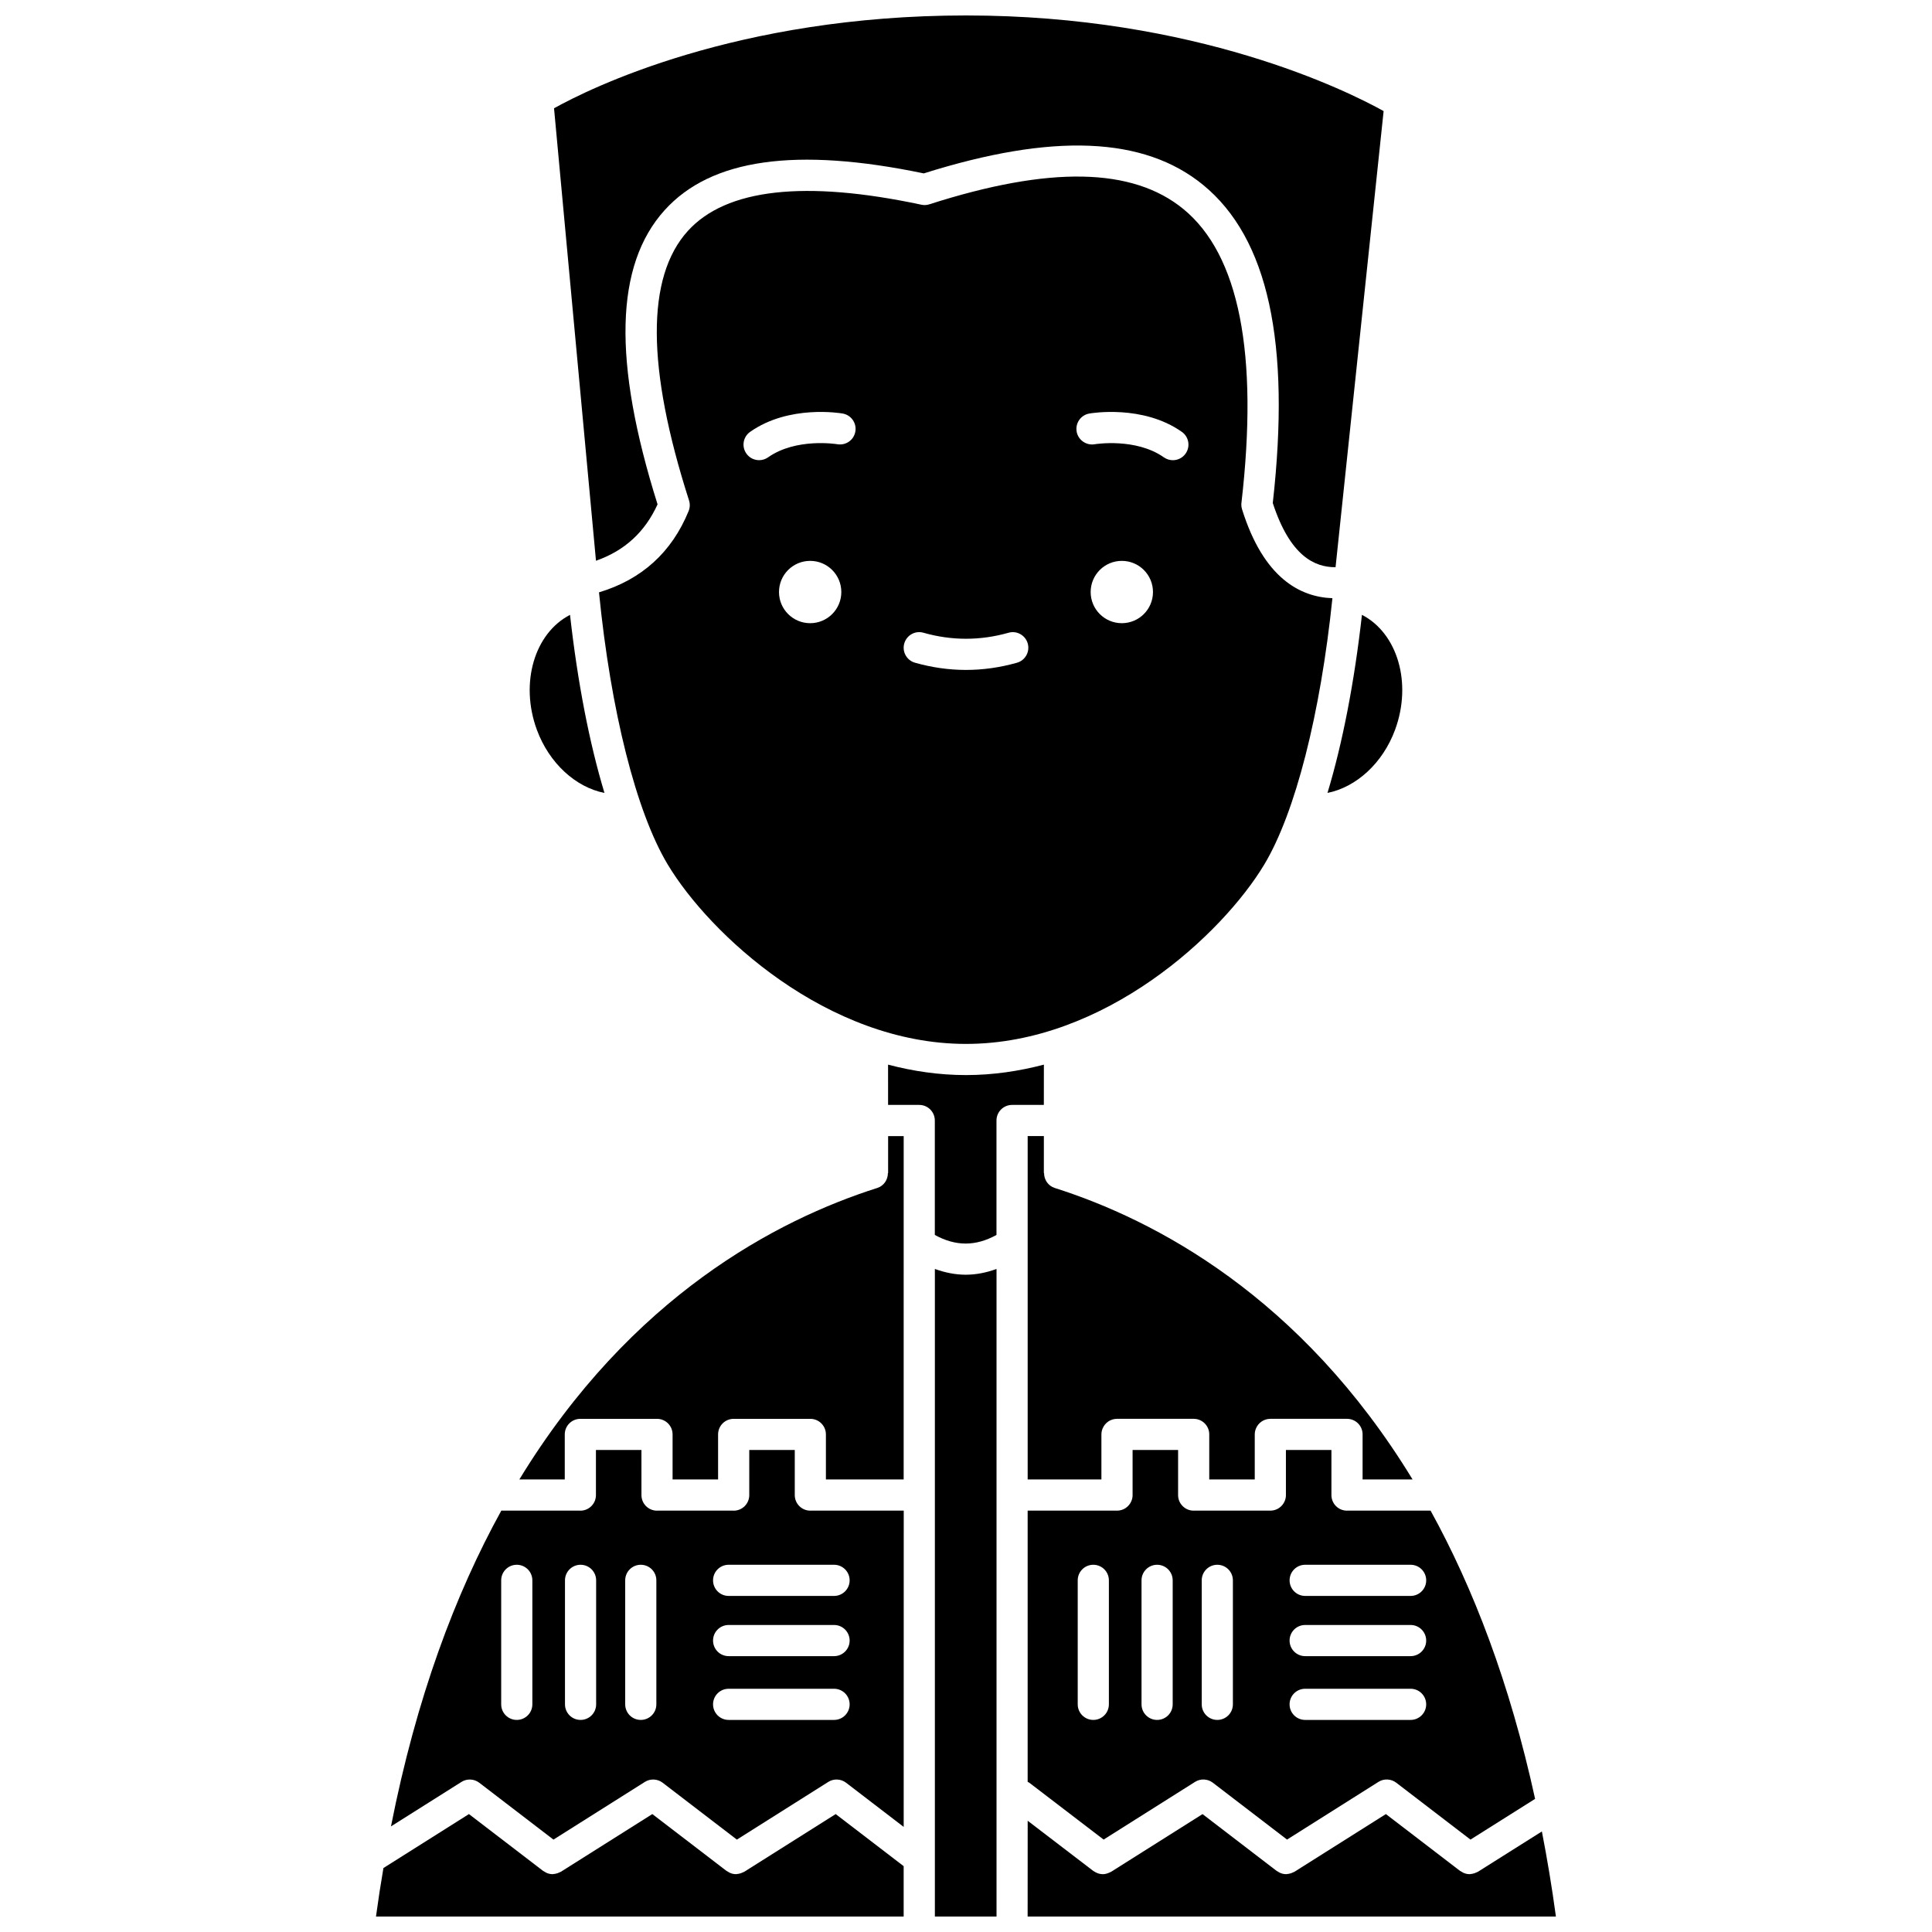
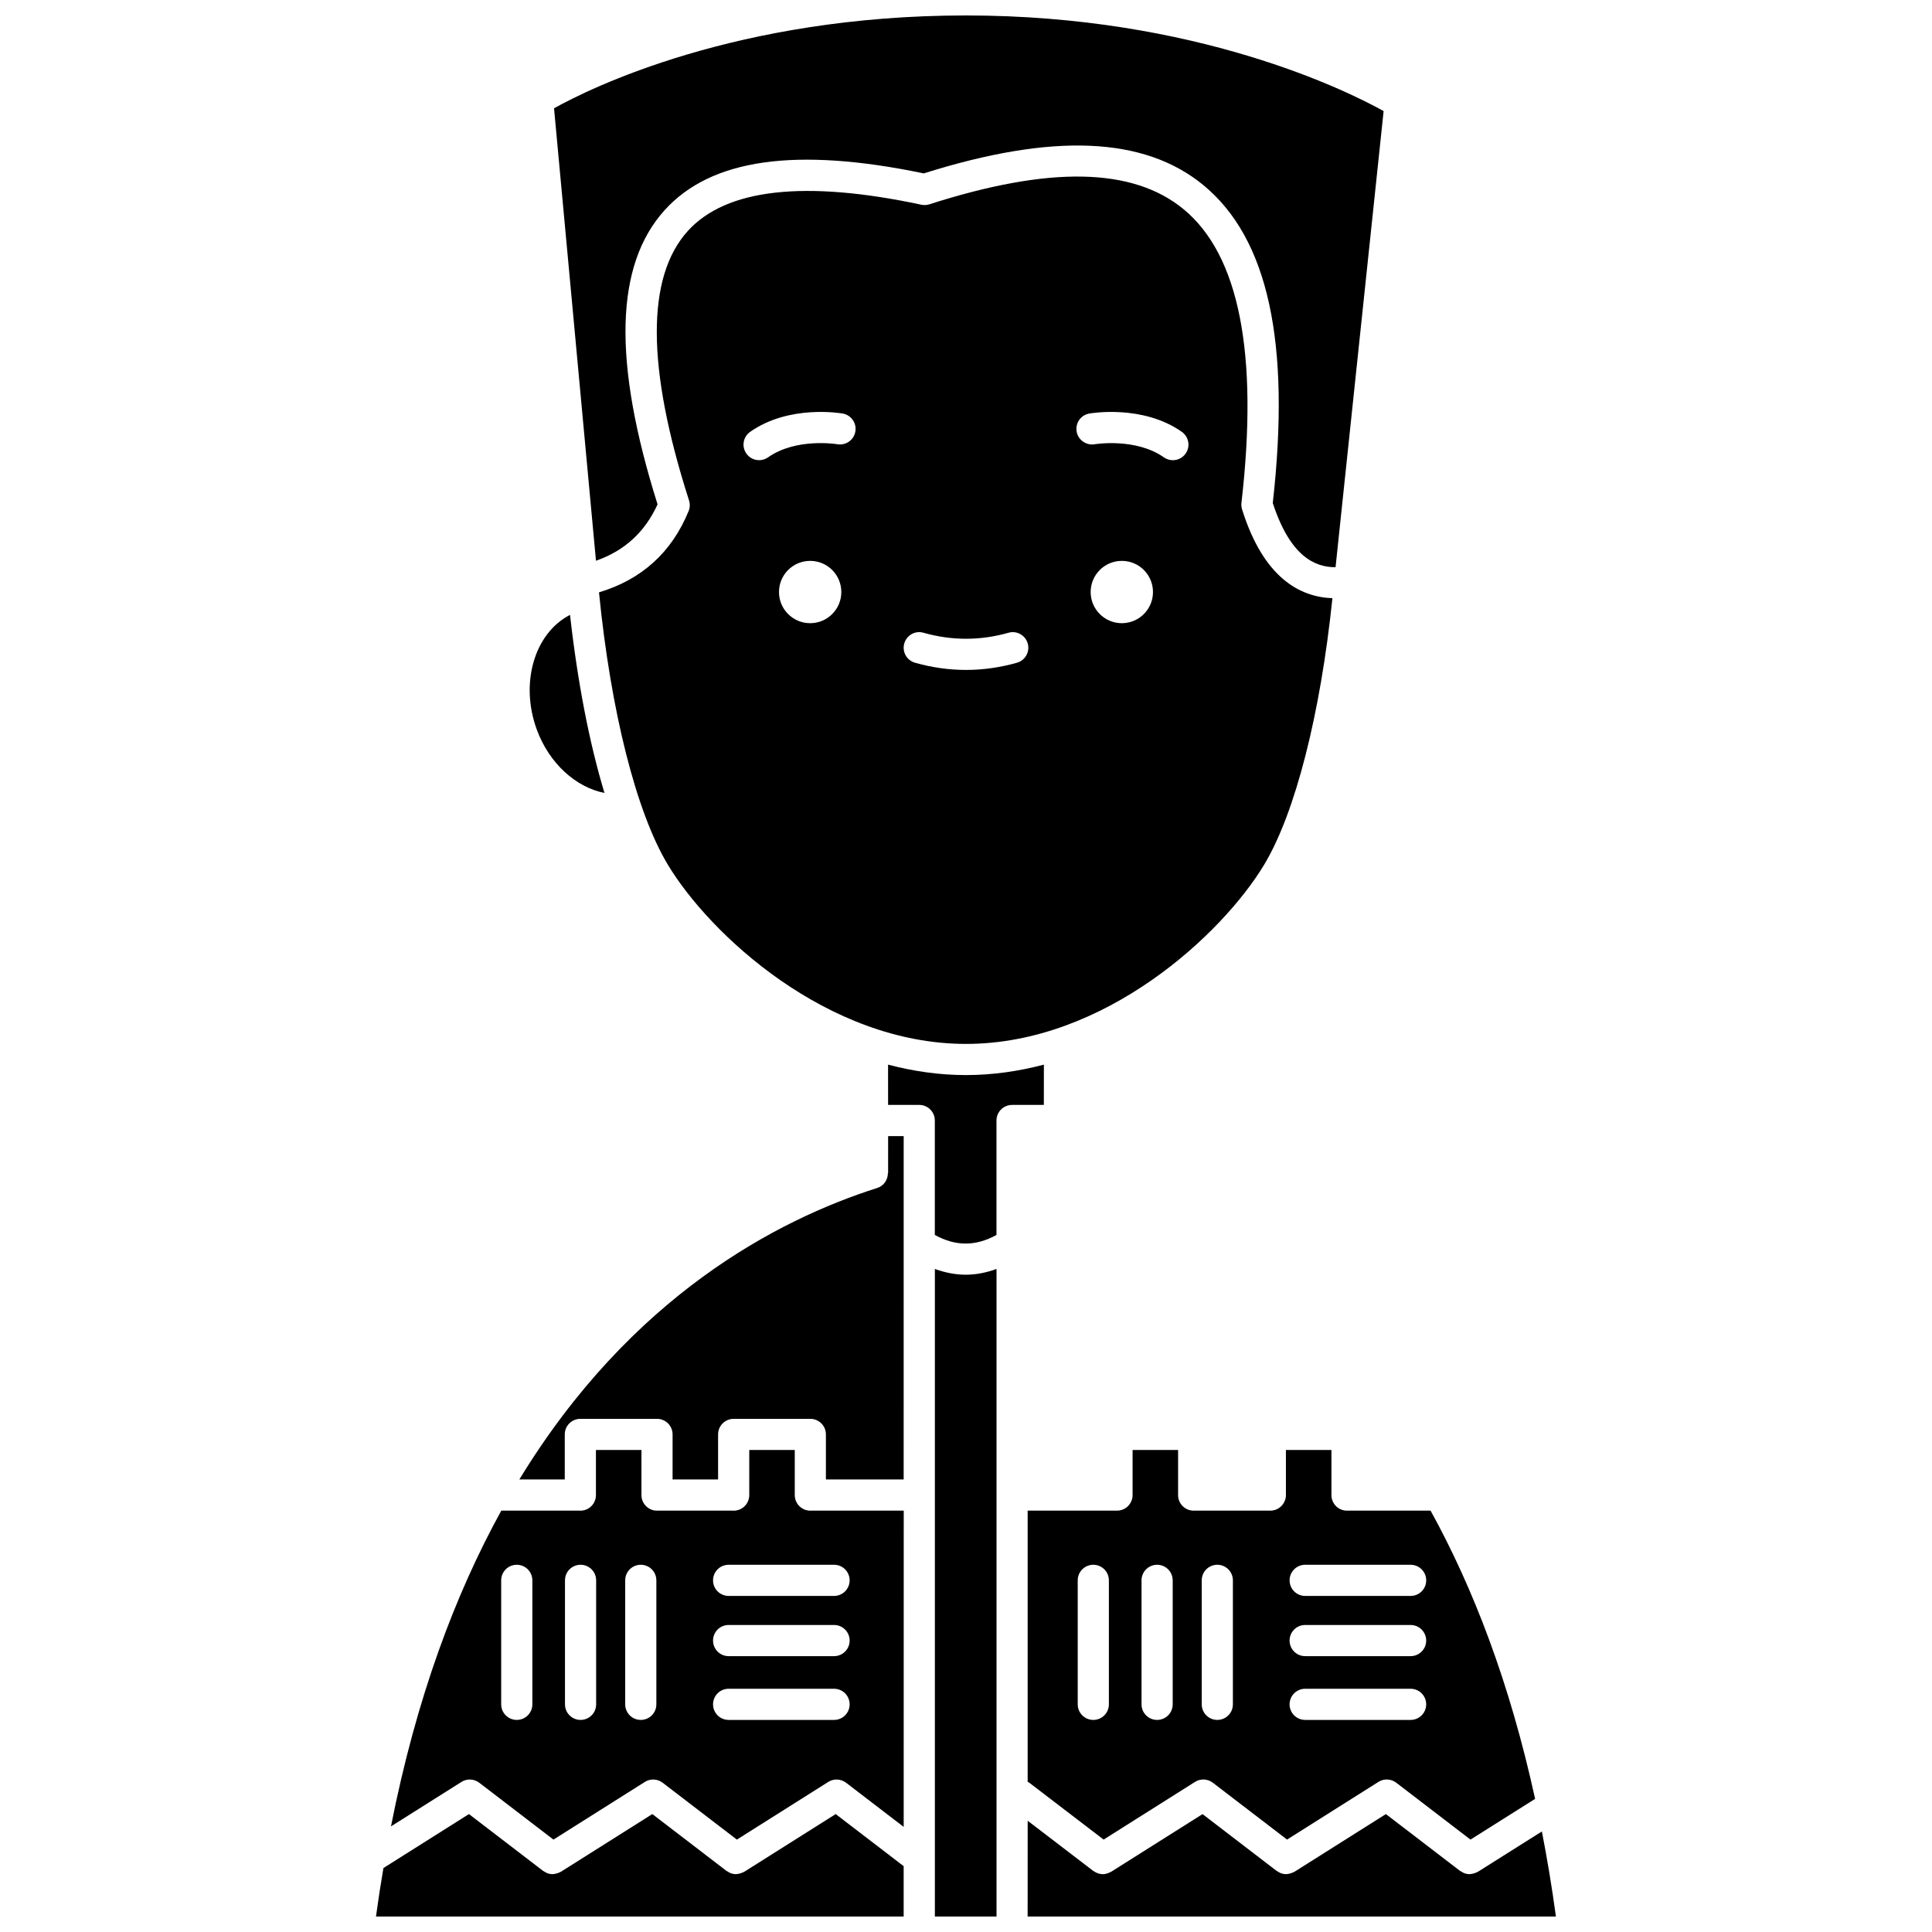
<svg xmlns="http://www.w3.org/2000/svg" width="800px" height="800px" version="1.1" viewBox="144 144 512 512">
  <defs>
    <clipPath id="d">
      <path d="m243 624h141v27.902h-141z" />
    </clipPath>
    <clipPath id="c">
      <path d="m290 148.09h221v146.91h-221z" />
    </clipPath>
    <clipPath id="b">
      <path d="m391 480h18v171.9h-18z" />
    </clipPath>
    <clipPath id="a">
      <path d="m416 624h141v27.902h-141z" />
    </clipPath>
  </defs>
  <path d="m304.19 354.14c-3.981-13.156-7.117-29.27-9.129-47.191-9.375 4.824-13.359 18.004-8.793 30.438 3.289 8.93 10.344 15.254 17.922 16.754z" />
-   <path d="m504.93 306.94c-2.019 17.922-5.152 34.035-9.133 47.191 7.559-1.504 14.641-7.82 17.922-16.754 4.57-12.438 0.586-25.613-8.789-30.438z" />
  <g clip-path="url(#d)">
    <path d="m341.25 640.03c-0.027 0.02-0.066 0.023-0.094 0.043-0.094 0.059-0.199 0.086-0.297 0.133-0.348 0.168-0.699 0.293-1.066 0.359-0.133 0.023-0.262 0.043-0.391 0.055-0.117 0.008-0.23 0.051-0.348 0.051-0.348 0-0.691-0.047-1.023-0.133-0.02-0.004-0.039-0.016-0.059-0.023-0.453-0.125-0.871-0.344-1.262-0.617-0.055-0.039-0.117-0.043-0.168-0.082l-19.668-15.07-24.223 15.285c-0.027 0.02-0.066 0.023-0.094 0.043-0.094 0.059-0.199 0.086-0.297 0.133-0.348 0.168-0.699 0.293-1.066 0.359-0.133 0.023-0.262 0.043-0.391 0.055-0.117 0.008-0.23 0.051-0.348 0.051-0.348 0-0.691-0.047-1.023-0.133-0.02-0.004-0.039-0.016-0.059-0.023-0.453-0.125-0.871-0.344-1.262-0.617-0.055-0.039-0.117-0.043-0.168-0.082l-19.664-15.07-22.664 14.301c-0.723 4.191-1.375 8.477-1.973 12.855h139.84v-13.352l-18.012-13.805z" />
  </g>
  <path d="m302.74 300.98c3.109 31.387 9.844 58.184 18.211 72.117 11.027 18.391 42.246 47.551 79.047 47.551 36.805 0 68.023-29.168 79.051-47.551 8.223-13.707 14.879-39.859 18.055-70.566-8.566-0.305-18.262-5.336-23.953-23.574-0.168-0.551-0.227-1.129-0.156-1.703 4.559-39.527-0.605-65.715-15.367-77.836-13.477-11.066-35.504-11.484-67.344-1.27-0.695 0.223-1.422 0.262-2.125 0.102-30.922-6.586-51.742-4.246-61.891 6.973-11.059 12.227-10.949 36.242 0.328 71.387 0.297 0.926 0.262 1.926-0.105 2.824-4.473 10.961-12.477 18.164-23.75 21.547zm55.961 8.172c-4.562 0-8.258-3.695-8.258-8.258s3.695-8.258 8.258-8.258 8.258 3.695 8.258 8.258c0.004 4.562-3.699 8.258-8.258 8.258zm82.594 0c-4.562 0-8.258-3.695-8.258-8.258s3.695-8.258 8.258-8.258 8.258 3.695 8.258 8.258-3.699 8.258-8.258 8.258zm-8.629-55.559c0.578-0.102 14.23-2.402 24.535 4.856 1.863 1.312 2.312 3.887 0.996 5.758-0.801 1.141-2.082 1.75-3.379 1.75-0.82 0-1.648-0.246-2.375-0.754-7.457-5.25-18.242-3.492-18.352-3.473-2.207 0.375-4.383-1.117-4.769-3.363-0.387-2.246 1.102-4.379 3.344-4.773zm-49.027 60.938c0.621-2.199 2.91-3.488 5.098-2.844 7.484 2.121 15.039 2.121 22.527 0 2.172-0.637 4.481 0.648 5.098 2.844 0.621 2.191-0.652 4.477-2.844 5.098-4.481 1.27-9.027 1.91-13.52 1.91-4.496 0-9.039-0.641-13.512-1.91-2.191-0.621-3.469-2.902-2.848-5.098zm-40.848-56.082c10.305-7.262 23.961-4.957 24.535-4.856 2.246 0.395 3.746 2.535 3.348 4.781-0.395 2.242-2.496 3.727-4.773 3.352-0.258-0.043-10.938-1.746-18.348 3.473-0.723 0.508-1.551 0.754-2.375 0.754-1.297 0-2.578-0.605-3.379-1.75-1.32-1.867-0.871-4.441 0.992-5.754z" />
  <path d="m500.97 544.34c-2.285 0-4.129-1.848-4.129-4.129v-11.953h-12.059v11.918c0 0.008 0.004 0.012 0.004 0.02 0 0.57-0.117 1.113-0.328 1.609-0.625 1.492-2.09 2.535-3.809 2.535-0.027 0-0.055-0.016-0.078-0.016h-20.156c-0.027 0-0.051 0.016-0.078 0.016-2.285 0-4.129-1.848-4.129-4.129v-11.953h-12.059v11.918c0 0.008 0.004 0.012 0.004 0.02 0 0.57-0.117 1.113-0.328 1.609-0.625 1.492-2.09 2.535-3.809 2.535-0.027 0-0.055-0.016-0.078-0.016l-23.598 0.004v71.879c0.148 0.086 0.312 0.141 0.453 0.246l19.68 15.055 24.227-15.289c1.461-0.926 3.344-0.828 4.715 0.215l19.664 15.074 24.223-15.289c1.457-0.926 3.348-0.828 4.715 0.215l19.676 15.078 17.125-10.793c-6.715-30.746-16.387-55.879-27.703-76.395h-22.078c-0.016 0-0.043 0.016-0.066 0.016zm-63.105 51.328c0 2.285-1.848 4.129-4.129 4.129-2.285 0-4.129-1.848-4.129-4.129v-32.859c0-2.285 1.848-4.129 4.129-4.129 2.285 0 4.129 1.848 4.129 4.129zm16.91 0c0 2.285-1.848 4.129-4.129 4.129-2.285 0-4.129-1.848-4.129-4.129v-32.859c0-2.285 1.848-4.129 4.129-4.129 2.285 0 4.129 1.848 4.129 4.129zm15.953 0c0 2.285-1.848 4.129-4.129 4.129-2.285 0-4.129-1.848-4.129-4.129v-32.859c0-2.285 1.848-4.129 4.129-4.129 2.285 0 4.129 1.848 4.129 4.129zm47.098 4.129h-27.945c-2.285 0-4.129-1.848-4.129-4.129 0-2.285 1.848-4.129 4.129-4.129h27.945c2.285 0 4.129 1.848 4.129 4.129 0.004 2.281-1.848 4.129-4.129 4.129zm0-16.902h-27.945c-2.285 0-4.129-1.848-4.129-4.129 0-2.285 1.848-4.129 4.129-4.129h27.945c2.285 0 4.129 1.848 4.129 4.129 0.004 2.281-1.848 4.129-4.129 4.129zm4.133-20.086c0 2.285-1.848 4.129-4.129 4.129h-27.945c-2.285 0-4.129-1.848-4.129-4.129 0-2.285 1.848-4.129 4.129-4.129h27.945c2.277 0 4.129 1.844 4.129 4.129z" />
-   <path d="m423.51 458.82c-1.754-0.559-2.82-2.184-2.82-3.934h-0.059l0.004-9.812h-4.293v90.996h19.543v-11.922c0-0.57 0.117-1.113 0.328-1.609 0.625-1.492 2.09-2.535 3.809-2.535h20.316c2.285 0 4.129 1.848 4.129 4.129 0 0.008-0.004 0.012-0.004 0.02v11.918h12.059v-11.922c0-0.57 0.117-1.113 0.328-1.609 0.625-1.492 2.09-2.535 3.809-2.535h20.316c2.285 0 4.129 1.848 4.129 4.129 0 0.008-0.004 0.012-0.004 0.02v11.918h13.246c-29.594-48.555-68.348-68.84-94.836-77.25z" />
  <g clip-path="url(#c)">
    <path d="m318.26 277.66c-11.926-37.871-11.309-63.387 1.883-77.973 12.301-13.605 34.773-16.789 68.668-9.734 34.172-10.781 58.402-9.773 74.062 3.082 17.184 14.113 23.211 41.684 18.426 84.277 4.617 14.137 11.141 17.004 16.555 17.004h0.082l12.738-120.88c-9.508-5.285-49.633-25.34-110.68-25.34-60.961 0-99.918 19.441-109.17 24.602l11.117 119.91c7.59-2.664 12.961-7.59 16.316-14.945z" />
  </g>
  <path d="m379.36 454.89h-0.059c0 1.75-1.066 3.379-2.82 3.934-26.492 8.418-65.258 28.688-94.848 77.25h12.035v-11.922-0.008-0.008c0-2.285 1.848-4.129 4.129-4.129h20.316c2.285 0 4.129 1.848 4.129 4.129v0.008 0.008 11.922h12.059v-11.922-0.008-0.008c0-2.285 1.848-4.129 4.129-4.129h20.316c2.285 0 4.129 1.848 4.129 4.129v0.008 0.008 11.922h20.605l0.008-90.996h-4.125z" />
  <g clip-path="url(#b)">
    <path d="m391.75 480.29v171.61h16.34v-171.61c-2.711 0.984-5.438 1.523-8.172 1.523-2.731-0.004-5.461-0.543-8.168-1.527z" />
  </g>
  <path d="m420.64 426.14c-6.633 1.738-13.535 2.766-20.648 2.766-7.109 0-14.012-1.027-20.645-2.766l0.004 10.676h8.258c2.285 0 4.129 1.848 4.129 4.129v30.328c5.535 3.043 10.812 3.043 16.34 0v-30.328c0-2.285 1.848-4.129 4.129-4.129h8.422z" />
  <path d="m358.75 544.34c-2.285 0-4.129-1.848-4.129-4.129v-11.953h-12.059v11.957c0 2.285-1.848 4.129-4.129 4.129-0.027 0-0.055-0.016-0.078-0.016h-20.156c-0.027 0-0.051 0.016-0.078 0.016-2.285 0-4.129-1.848-4.129-4.129l-0.004-11.957h-12.059v11.957c0 2.285-1.848 4.129-4.129 4.129-0.027 0-0.055-0.016-0.078-0.016h-20.867c-12.199 22.125-22.516 49.562-29.242 83.684l18.68-11.785c1.461-0.926 3.344-0.828 4.715 0.215l19.664 15.074 24.223-15.289c1.461-0.926 3.348-0.828 4.715 0.215l19.668 15.074 24.223-15.289c1.461-0.926 3.344-0.828 4.715 0.215l15.27 11.707 0.012-83.824h-24.656c-0.035 0-0.062 0.016-0.09 0.016zm-73.672 51.328c0 2.285-1.848 4.129-4.129 4.129-2.285 0-4.129-1.848-4.129-4.129v-32.859c0-2.285 1.848-4.129 4.129-4.129 2.285 0 4.129 1.848 4.129 4.129zm16.906 0c0 2.285-1.848 4.129-4.129 4.129-2.285 0-4.129-1.848-4.129-4.129v-32.859c0-2.285 1.848-4.129 4.129-4.129 2.285 0 4.129 1.848 4.129 4.129zm15.957 0c0 2.285-1.848 4.129-4.129 4.129-2.285 0-4.129-1.848-4.129-4.129v-32.859c0-2.285 1.848-4.129 4.129-4.129 2.285 0 4.129 1.848 4.129 4.129zm47.094 4.129h-27.941c-2.285 0-4.129-1.848-4.129-4.129 0-2.285 1.848-4.129 4.129-4.129h27.941c2.285 0 4.129 1.848 4.129 4.129s-1.848 4.129-4.129 4.129zm0-16.902h-27.941c-2.285 0-4.129-1.848-4.129-4.129 0-2.285 1.848-4.129 4.129-4.129h27.941c2.285 0 4.129 1.848 4.129 4.129s-1.848 4.129-4.129 4.129zm4.129-20.086c0 2.285-1.848 4.129-4.129 4.129h-27.941c-2.285 0-4.129-1.848-4.129-4.129 0-2.285 1.848-4.129 4.129-4.129h27.941c2.281 0 4.129 1.844 4.129 4.129z" />
  <g clip-path="url(#a)">
    <path d="m552.62 629.35-16.949 10.684c-0.039 0.023-0.082 0.031-0.125 0.055-0.066 0.043-0.141 0.059-0.211 0.094-0.375 0.195-0.766 0.32-1.164 0.391-0.117 0.02-0.223 0.039-0.34 0.047-0.121 0.012-0.238 0.051-0.363 0.051-0.352 0-0.699-0.047-1.035-0.137-0.016-0.004-0.031-0.016-0.055-0.02-0.453-0.125-0.871-0.344-1.262-0.617-0.055-0.039-0.121-0.043-0.172-0.082l-19.668-15.07-24.223 15.285c-0.027 0.02-0.066 0.023-0.094 0.043-0.094 0.059-0.199 0.082-0.293 0.133-0.348 0.172-0.703 0.293-1.07 0.359-0.133 0.023-0.258 0.043-0.391 0.055-0.117 0.008-0.23 0.051-0.344 0.051-0.348 0-0.691-0.047-1.023-0.133-0.023-0.004-0.047-0.02-0.066-0.023-0.449-0.125-0.867-0.344-1.254-0.609-0.055-0.039-0.117-0.043-0.168-0.082l-19.664-15.07-24.223 15.285c-0.078 0.051-0.168 0.07-0.25 0.113-0.129 0.07-0.25 0.121-0.383 0.172-0.492 0.207-1 0.34-1.516 0.348-0.016 0-0.027 0.012-0.047 0.012-0.039 0-0.07-0.016-0.105-0.016-0.359-0.008-0.715-0.07-1.059-0.172-0.121-0.039-0.23-0.086-0.352-0.137-0.285-0.113-0.551-0.25-0.805-0.43-0.059-0.043-0.129-0.055-0.188-0.098l-17.41-13.316-0.012 25.387h140c-1.059-7.832-2.316-15.324-3.719-22.551z" />
  </g>
</svg>